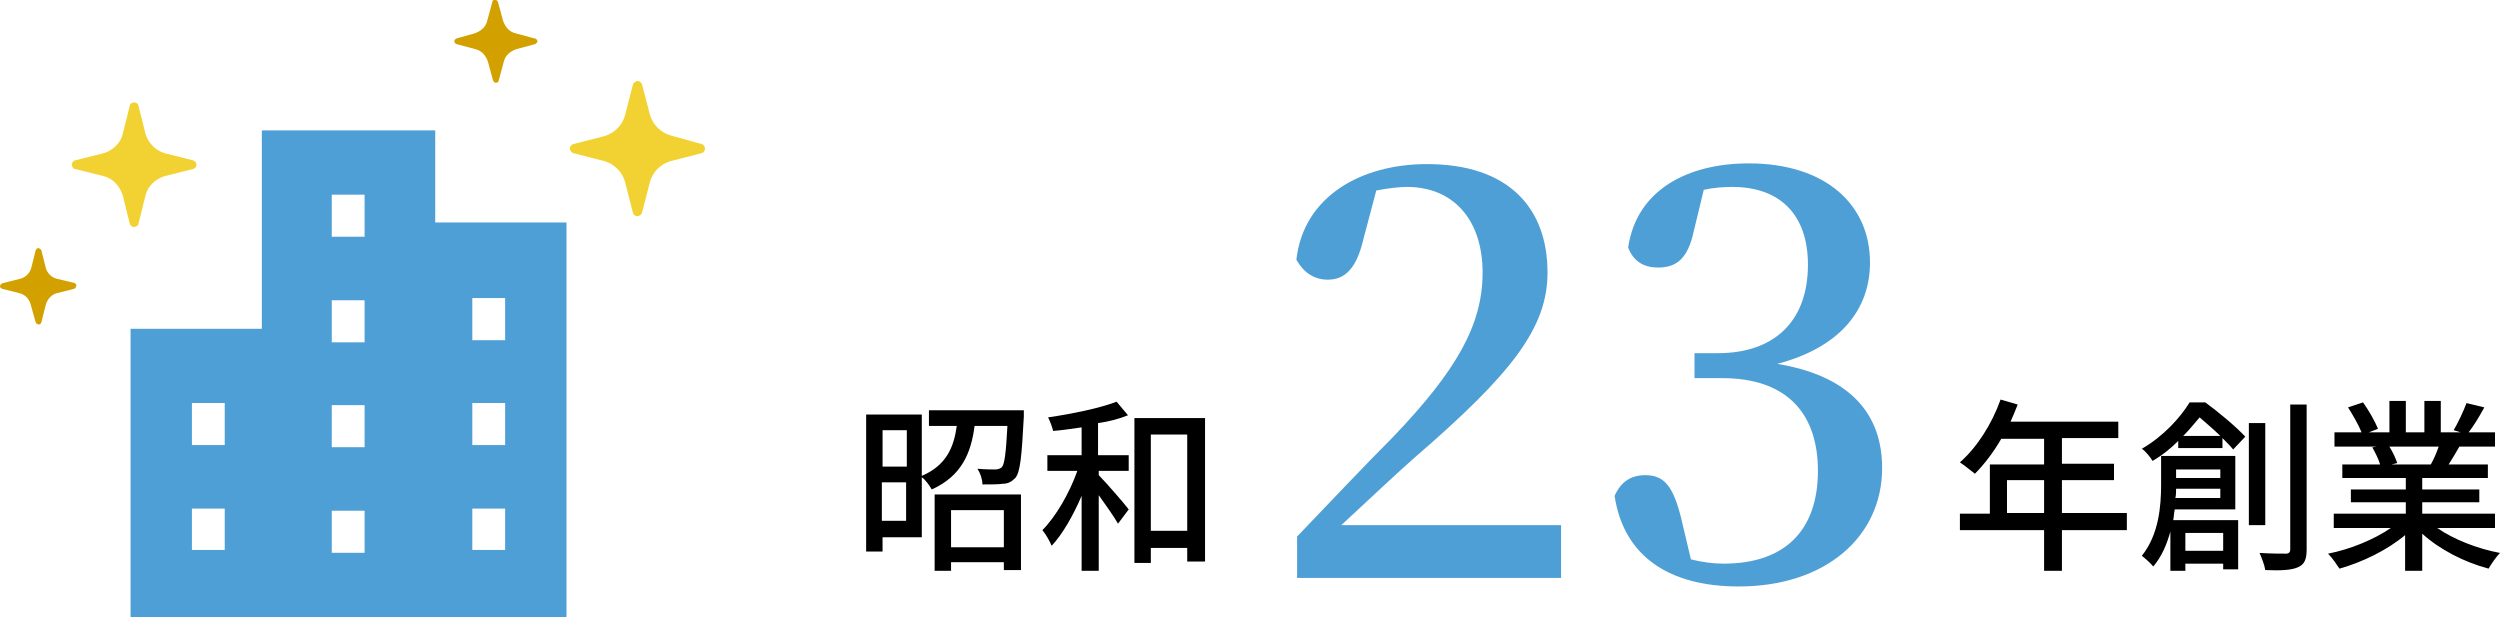
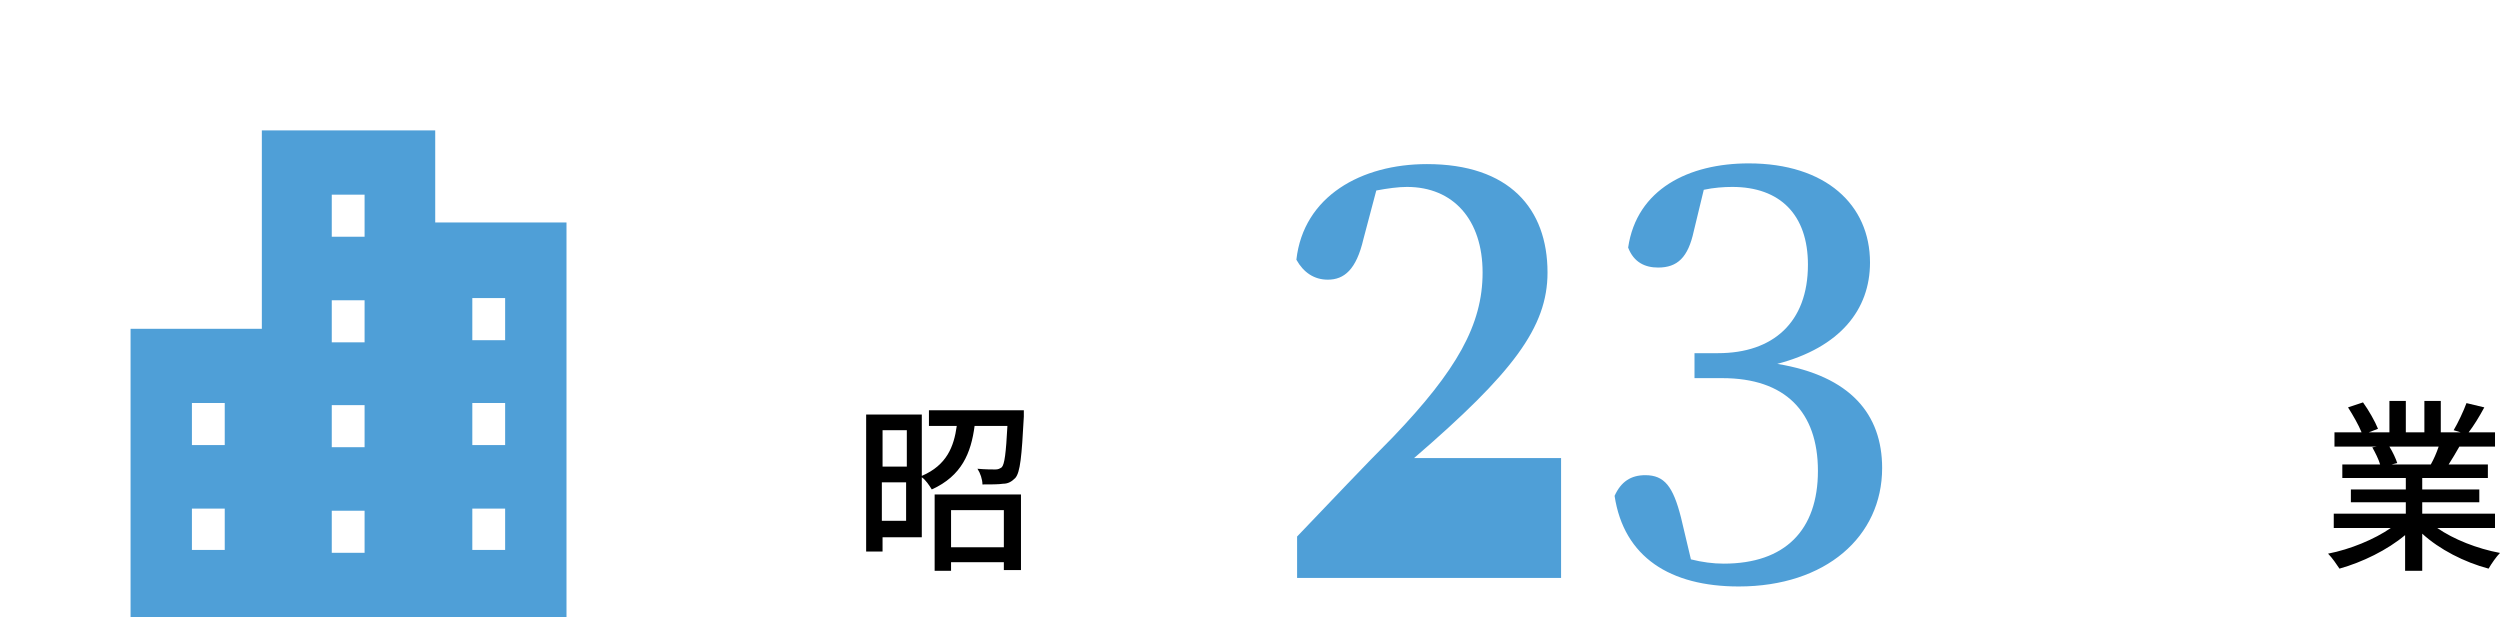
<svg xmlns="http://www.w3.org/2000/svg" xmlns:xlink="http://www.w3.org/1999/xlink" version="1.1" id="レイヤー_1" x="0px" y="0px" viewBox="0 0 350.4 86.5" style="enable-background:new 0 0 350.4 86.5;" xml:space="preserve">
  <style type="text/css">
	.st0{fill:#4F9FD7;}
	.st1{clip-path:url(#SVGID_00000139980948768449755310000002590056985235010472_);}
	.st2{fill:#F2D232;}
	.st3{fill:#D2A100;}
	.st4{enable-background:new    ;}
</style>
  <g id="グループ_2246" transform="translate(206 4802.081)">
    <path id="パス_85617" class="st0" d="M-159.5-4730.5h4.6v5.9h-4.6V-4730.5z M-179.1-4730.8h4.6v5.8h-4.6V-4730.8z M-139.8-4730.8   h4.6v5.8h-4.6V-4730.8z M-159.5-4745.3h4.6v5.9h-4.6V-4745.3z M-179.1-4745.6h4.6v5.9h-4.6V-4745.6z M-139.8-4745.6h4.6v5.9h-4.6   V-4745.6z M-159.5-4760h4.6v5.9h-4.6V-4760z M-139.8-4760.3h4.6v5.9h-4.6V-4760.3z M-159.5-4774.8h4.6v5.9h-4.6V-4774.8z    M-169.3-4783.8v27.8h-18.4v40.4h61.1v-55.3H-145v-12.9H-169.3z" />
    <g id="グループ_2245">
      <g>
        <g>
          <defs>
-             <rect id="SVGID_1_" x="-206" y="-4802.1" width="98.8" height="86.5" />
-           </defs>
+             </defs>
          <clipPath id="SVGID_00000121970185910846674640000003320207726889231506_">
            <use xlink:href="#SVGID_1_" style="overflow:visible;" />
          </clipPath>
          <g id="グループ_2244" style="clip-path:url(#SVGID_00000121970185910846674640000003320207726889231506_);">
            <path id="パス_85618" class="st2" d="M-178.9-4779.6l-4-1c-1.3-0.4-2.3-1.4-2.7-2.7l-1-4c-0.1-0.3-0.4-0.5-0.8-0.4       c-0.2,0.1-0.4,0.2-0.4,0.4l-1,4c-0.3,1.3-1.4,2.3-2.7,2.7l-4,1c-0.3,0.1-0.5,0.4-0.4,0.8c0.1,0.2,0.2,0.4,0.4,0.4l4,1       c1.3,0.3,2.3,1.4,2.7,2.7l1,4c0.1,0.3,0.4,0.5,0.8,0.4c0.2-0.1,0.4-0.2,0.4-0.4l1-4c0.3-1.3,1.4-2.3,2.7-2.7l4-1       c0.3-0.1,0.5-0.4,0.4-0.8C-178.5-4779.3-178.7-4779.5-178.9-4779.6" />
            <path id="パス_85619" class="st3" d="M-195.5-4762.4l-2.5-0.6c-0.8-0.2-1.4-0.8-1.6-1.6l-0.6-2.4c-0.1-0.2-0.3-0.3-0.5-0.3       c-0.1,0-0.2,0.1-0.3,0.3l-0.6,2.4c-0.2,0.8-0.8,1.4-1.6,1.6l-2.4,0.6c-0.3,0.1-0.4,0.3-0.4,0.5c0,0.1,0.1,0.2,0.3,0.3l2.4,0.6       c0.8,0.2,1.4,0.8,1.6,1.6l0.7,2.5c0.1,0.2,0.3,0.3,0.5,0.3c0.1,0,0.2-0.1,0.3-0.3l0.6-2.4c0.2-0.8,0.8-1.5,1.6-1.7l2.4-0.6       c0.2-0.1,0.3-0.3,0.3-0.5C-195.3-4762.2-195.4-4762.3-195.5-4762.4" />
-             <path id="パス_85620" class="st2" d="M-107.7-4781.9l-4.3-1.2c-1.4-0.4-2.5-1.5-2.9-2.9l-1.1-4.2c-0.1-0.4-0.5-0.6-0.8-0.5       c-0.2,0.1-0.4,0.2-0.5,0.5l-1.1,4.3c-0.4,1.4-1.5,2.5-2.9,2.9l-4.3,1.1c-0.4,0.1-0.6,0.5-0.5,0.8c0.1,0.2,0.2,0.4,0.5,0.5       l4.3,1.1c1.4,0.4,2.5,1.5,2.9,2.9l1.1,4.3c0.1,0.4,0.5,0.6,0.8,0.5c0.2-0.1,0.4-0.2,0.5-0.5l1.1-4.3c0.4-1.4,1.5-2.5,2.9-2.9       l4.3-1.1c0.4-0.1,0.6-0.5,0.5-0.8C-107.3-4781.7-107.5-4781.9-107.7-4781.9" />
            <path id="パス_85621" class="st3" d="M-131.1-4796.7l-2.6-0.7c-0.9-0.2-1.5-0.9-1.8-1.8l-0.7-2.6c-0.1-0.2-0.3-0.4-0.5-0.3       c-0.2,0-0.3,0.2-0.3,0.3l-0.7,2.6c-0.2,0.9-0.9,1.5-1.8,1.8l-2.5,0.7c-0.2,0.1-0.4,0.3-0.3,0.5c0,0.1,0.2,0.3,0.3,0.3l2.6,0.7       c0.9,0.2,1.5,0.9,1.8,1.8l0.7,2.6c0.1,0.2,0.3,0.4,0.5,0.3c0.2,0,0.3-0.2,0.3-0.3l0.7-2.6c0.2-0.9,0.9-1.5,1.8-1.8l2.6-0.7       c0.2-0.1,0.4-0.3,0.3-0.5C-130.8-4796.6-130.9-4796.7-131.1-4796.7" />
          </g>
        </g>
      </g>
    </g>
  </g>
  <g>
    <g class="st4">
      <path d="M143.5,57.4c0,0,0,0.6,0,1c-0.3,5.6-0.5,7.8-1.2,8.6c-0.5,0.5-1,0.8-1.7,0.8c-0.6,0.1-1.8,0.1-2.9,0.1    c0-0.7-0.3-1.6-0.7-2.2c1.1,0.1,2.1,0.1,2.5,0.1c0.4,0,0.6-0.1,0.9-0.3c0.4-0.4,0.6-2,0.8-5.8h-4.6c-0.5,3.8-1.8,7-6,8.9    c-0.3-0.5-0.9-1.4-1.4-1.7v8.4h-5.5v2h-2.3V58.1h7.8v8.6c3.5-1.5,4.5-4.1,4.9-7h-3.9v-2.2H143.5z M123.7,60.3v5.1h3.4v-5.1H123.7z     M127,73v-5.4h-3.4V73H127z M131,69.3h12.1v10.6h-2.4v-1.1h-7.4V80H131V69.3z M133.3,71.5v5.2h7.4v-5.2H133.3z" />
-       <path d="M154,63.8h4.2V66H154v0.6c1,1,3.6,4,4.2,4.8l-1.5,2c-0.5-0.9-1.7-2.6-2.7-4V80h-2.4V69.5c-1.2,2.8-2.7,5.4-4.2,7    c-0.3-0.7-0.8-1.6-1.3-2.2c1.9-1.9,3.8-5.2,4.9-8.3h-4.2v-2.2h4.8v-3.9c-1.4,0.2-2.7,0.4-4,0.5c-0.1-0.5-0.4-1.3-0.7-1.9    c3.4-0.5,7.3-1.3,9.6-2.2l1.6,1.9c-1.2,0.5-2.7,0.9-4.2,1.1V63.8z M168.9,58.6v20.1h-2.5v-1.9h-5.1v2.1H159V58.6H168.9z     M166.4,74.4V60.9h-5.1v13.5H166.4z" />
    </g>
    <g class="st4">
-       <path d="M298.1,74.3H289V80h-2.5v-5.7h-11.8v-2.3h4.2v-6.9h7.6v-3.6h-6c-1.1,1.9-2.4,3.6-3.7,4.9c-0.5-0.4-1.5-1.2-2.1-1.6    c2.4-2.1,4.5-5.4,5.7-8.8l2.4,0.7c-0.3,0.8-0.7,1.7-1,2.4h15.1v2.3H289v3.6h7.3v2.3H289v4.6h9.1V74.3z M286.5,71.9v-4.6h-5.2v4.6    H286.5z" />
-       <path d="M309.1,56.4c1.9,1.4,4.3,3.4,5.6,4.8L313,63c-0.4-0.5-0.9-1-1.5-1.6v1.4h-6.2v-1c-1,1-2.2,2-3.6,2.8    c-0.3-0.5-1-1.4-1.5-1.7c3.1-1.8,5.4-4.4,6.7-6.5H309.1z M304.8,71.5c-0.1,0.4-0.1,0.9-0.2,1.4h9.1v6.9h-2.1V79h-5.3V80h-2.1v-5.5    c-0.5,1.8-1.2,3.5-2.4,4.9c-0.3-0.4-1.2-1.2-1.6-1.5c2.4-3,2.7-7,2.7-10v-4h10.4v7.5H304.8z M311.2,69.8v-1.3H305    c0,0.4,0,0.9-0.1,1.3H311.2z M305,65.7V67h6.2v-1.2H305z M311.2,61.1c-0.9-0.9-2-1.8-2.9-2.6c-0.7,0.8-1.4,1.7-2.3,2.6H311.2z     M306.3,74.7v2.5h5.3v-2.5H306.3z M317.5,73.6h-2.3V59.3h2.3V73.6z M323.3,56.7V77c0,1.4-0.3,2.1-1.2,2.5    c-0.9,0.4-2.3,0.5-4.6,0.4c-0.1-0.7-0.5-1.7-0.8-2.4c1.6,0.1,3.1,0.1,3.7,0.1c0.4,0,0.6-0.2,0.6-0.6V56.7H323.3z" />
      <path d="M341.6,74c2.3,1.6,5.6,2.9,8.8,3.5c-0.5,0.5-1.2,1.5-1.6,2.2c-3.4-0.9-6.9-2.7-9.3-4.9V80h-2.4v-5c-2.5,2.1-6,3.8-9.2,4.7    c-0.4-0.6-1-1.5-1.6-2.1c3.1-0.6,6.5-2,8.8-3.6h-8v-2h10.1v-1.6h-7.7v-1.8h7.7V67h-8.9v-1.9h5.3c-0.2-0.7-0.7-1.7-1.1-2.4l0.6-0.1    h-5.9v-2h3.8c-0.4-1-1.2-2.4-1.9-3.5l2.1-0.7c0.8,1.1,1.7,2.7,2.1,3.7l-1.3,0.5h2.9v-4.4h2.3v4.4h2.6v-4.4h2.3v4.4h2.8l-1-0.3    c0.6-1,1.4-2.7,1.8-3.8l2.5,0.6c-0.7,1.3-1.5,2.6-2.2,3.5h3.7v2h-5c-0.5,0.9-1,1.7-1.5,2.5h5.5V67h-9.2v1.6h8v1.8h-8V72h10.2v2    H341.6z M334.9,62.6c0.5,0.8,0.9,1.7,1.1,2.3l-0.8,0.2h5.5c0.4-0.7,0.8-1.6,1.1-2.5H334.9z" />
    </g>
    <g class="st4">
-       <path class="st0" d="M218.8,73.4V81h-37v-5.8c4.8-5,9.4-9.9,13.4-13.9c9-9.4,12.6-15.8,12.6-23.1c0-7.4-4.1-12-10.6-12    c-1.2,0-2.7,0.2-4.3,0.5l-1.8,6.8c-1,4.3-2.7,5.7-5,5.7c-1.9,0-3.4-1-4.4-2.8c1-8.9,9.1-13.4,18.3-13.4c11.5,0,16.9,6.2,16.9,15.2    c0,7.7-4.9,14.1-18.7,26c-2.5,2.2-6.2,5.7-10.2,9.4H218.8z" />
+       <path class="st0" d="M218.8,73.4V81h-37v-5.8c4.8-5,9.4-9.9,13.4-13.9c9-9.4,12.6-15.8,12.6-23.1c0-7.4-4.1-12-10.6-12    c-1.2,0-2.7,0.2-4.3,0.5l-1.8,6.8c-1,4.3-2.7,5.7-5,5.7c-1.9,0-3.4-1-4.4-2.8c1-8.9,9.1-13.4,18.3-13.4c11.5,0,16.9,6.2,16.9,15.2    c0,7.7-4.9,14.1-18.7,26H218.8z" />
      <path class="st0" d="M237.4,32.4c-0.8,3.7-2.3,5.1-5,5.1c-1.8,0-3.4-0.7-4.2-2.8c1.2-8.2,8.5-11.8,16.9-11.8    c10.8,0,17,5.8,17,13.9c0,6.6-4.2,11.9-13,14.2c10.3,1.7,14.7,7.1,14.7,14.6c0,9.6-7.9,16.6-20.1,16.6c-9.6,0-16.1-4.1-17.4-12.7    c0.9-2,2.3-2.9,4.3-2.9c2.7,0,3.9,1.6,5,5.9l1.4,5.9c1.6,0.4,3.1,0.6,4.6,0.6c8.6,0,13.2-4.7,13.2-13s-4.6-13-13.4-13h-3.9v-3.5    h3.3c7.7,0,12.6-4.3,12.6-12.4c0-7-3.9-10.9-10.6-10.9c-1.2,0-2.6,0.1-4,0.4L237.4,32.4z" />
    </g>
  </g>
</svg>